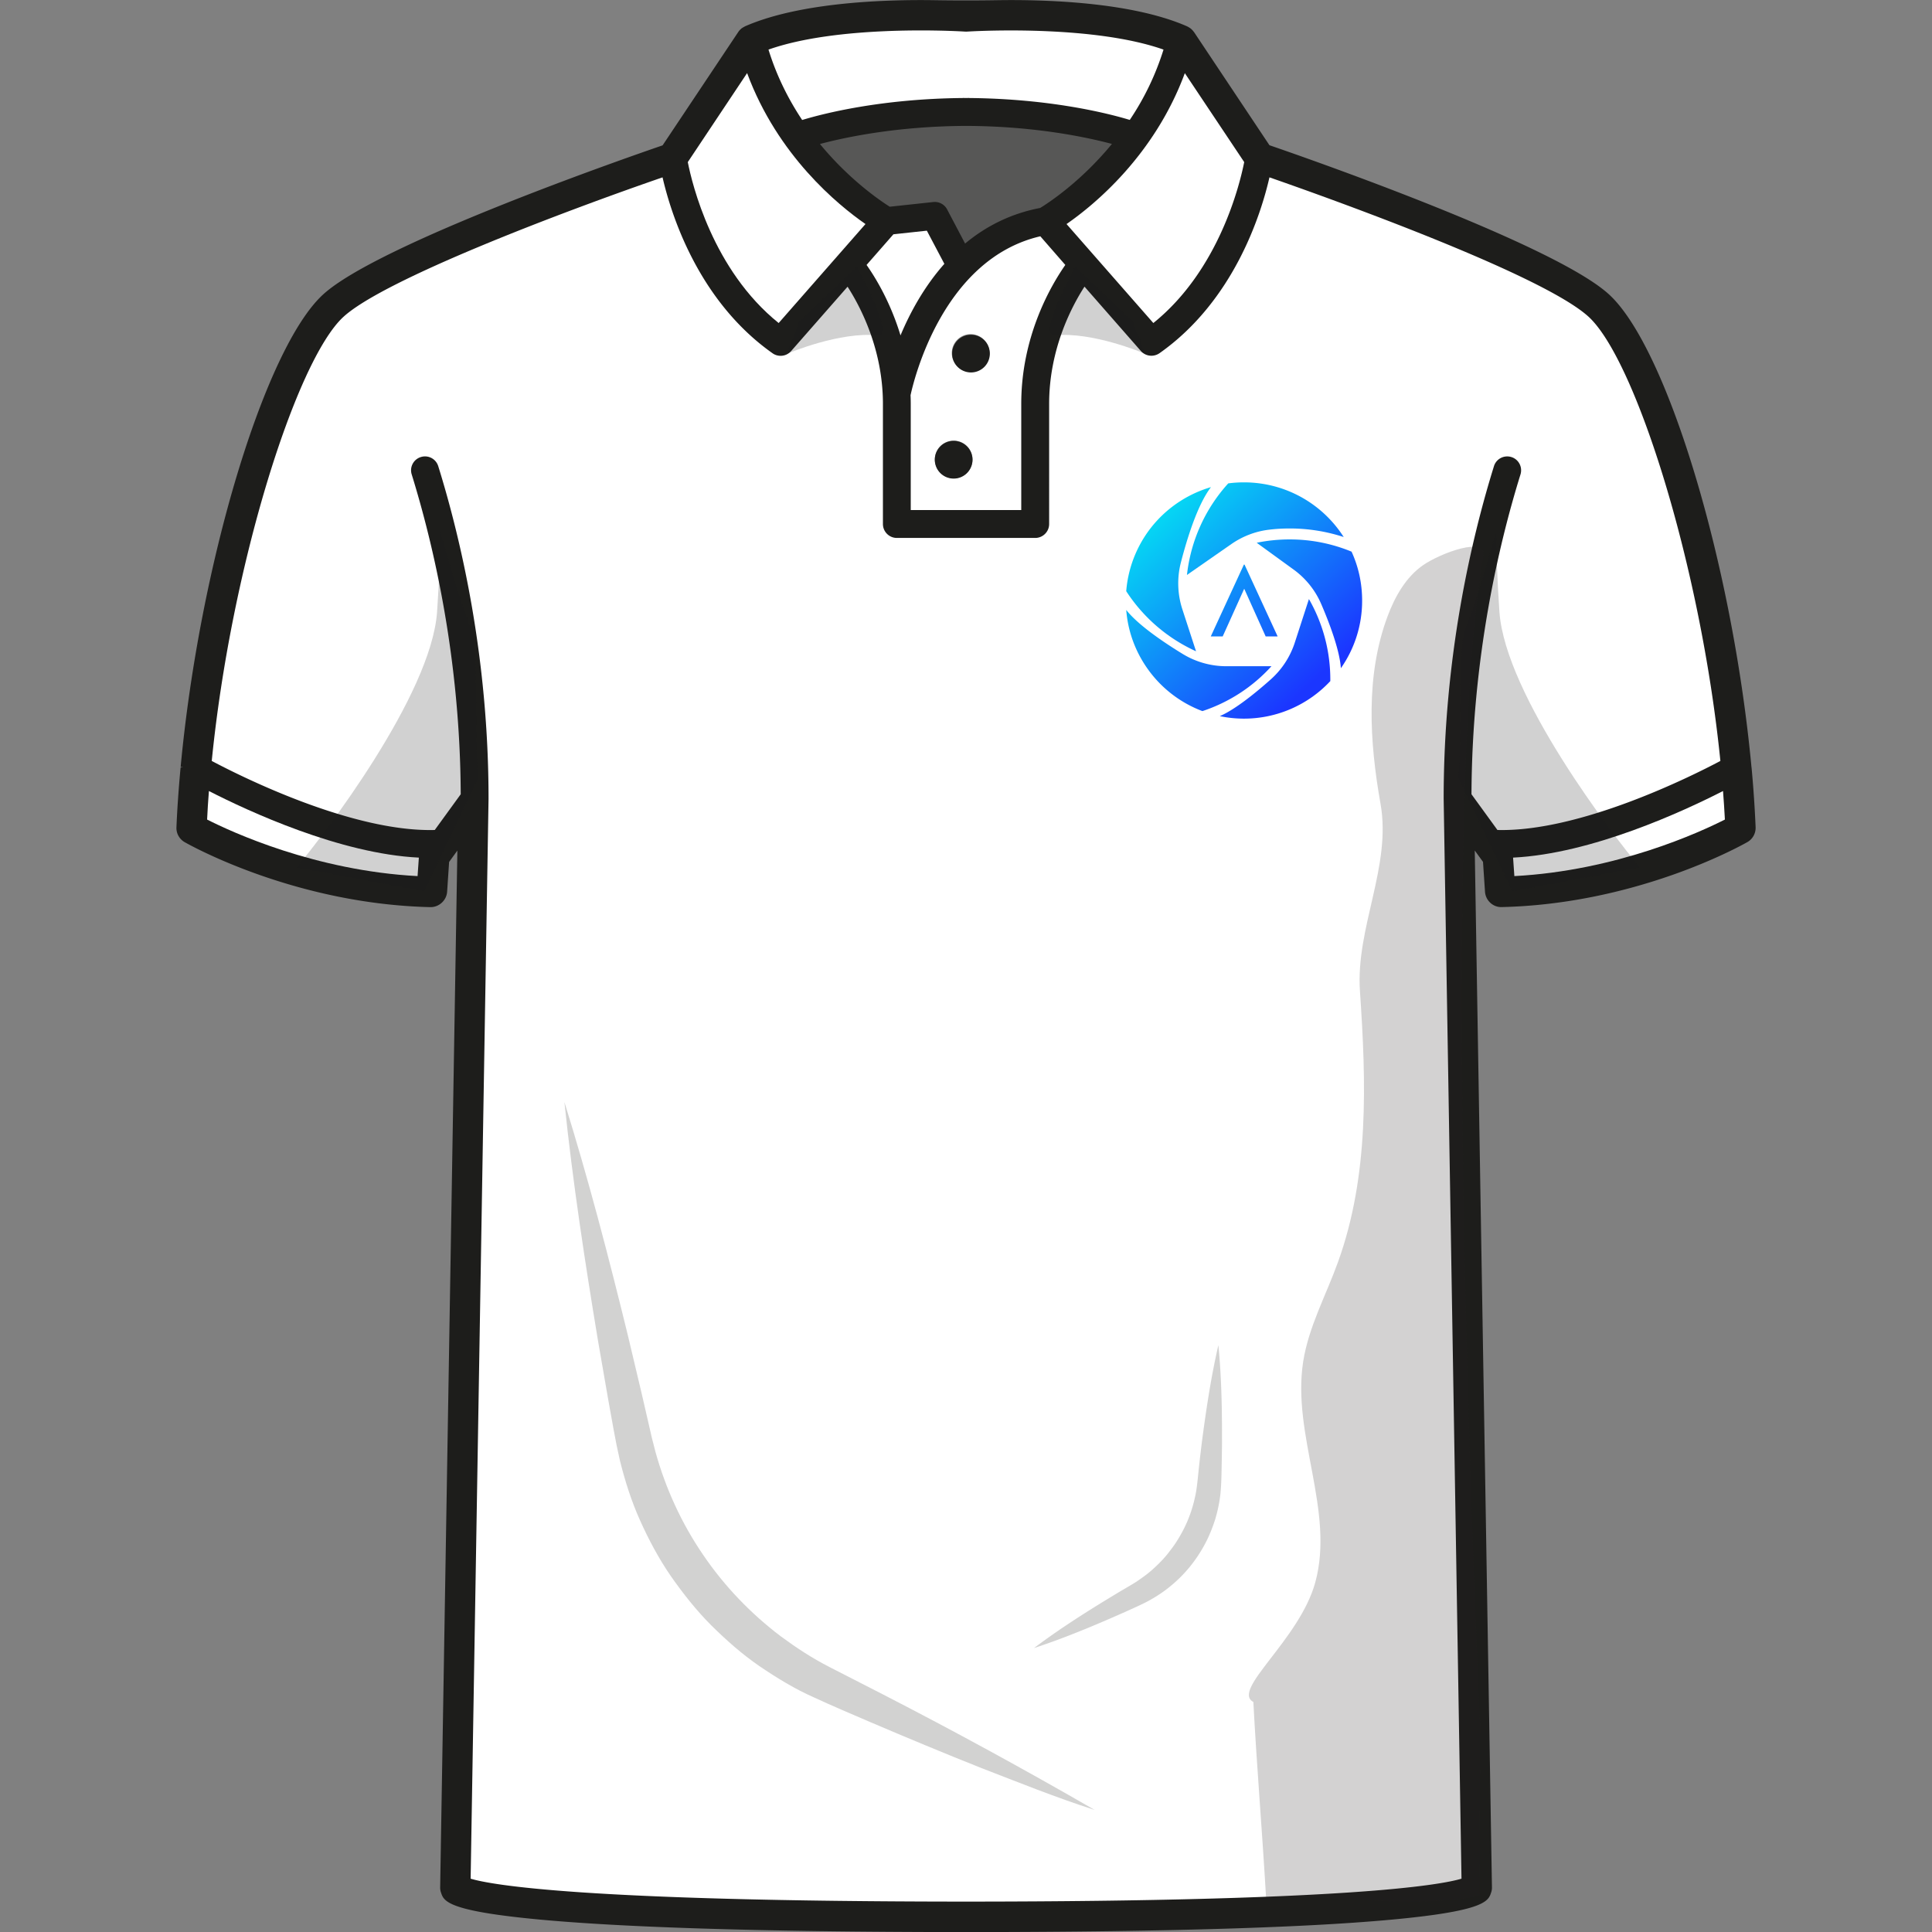
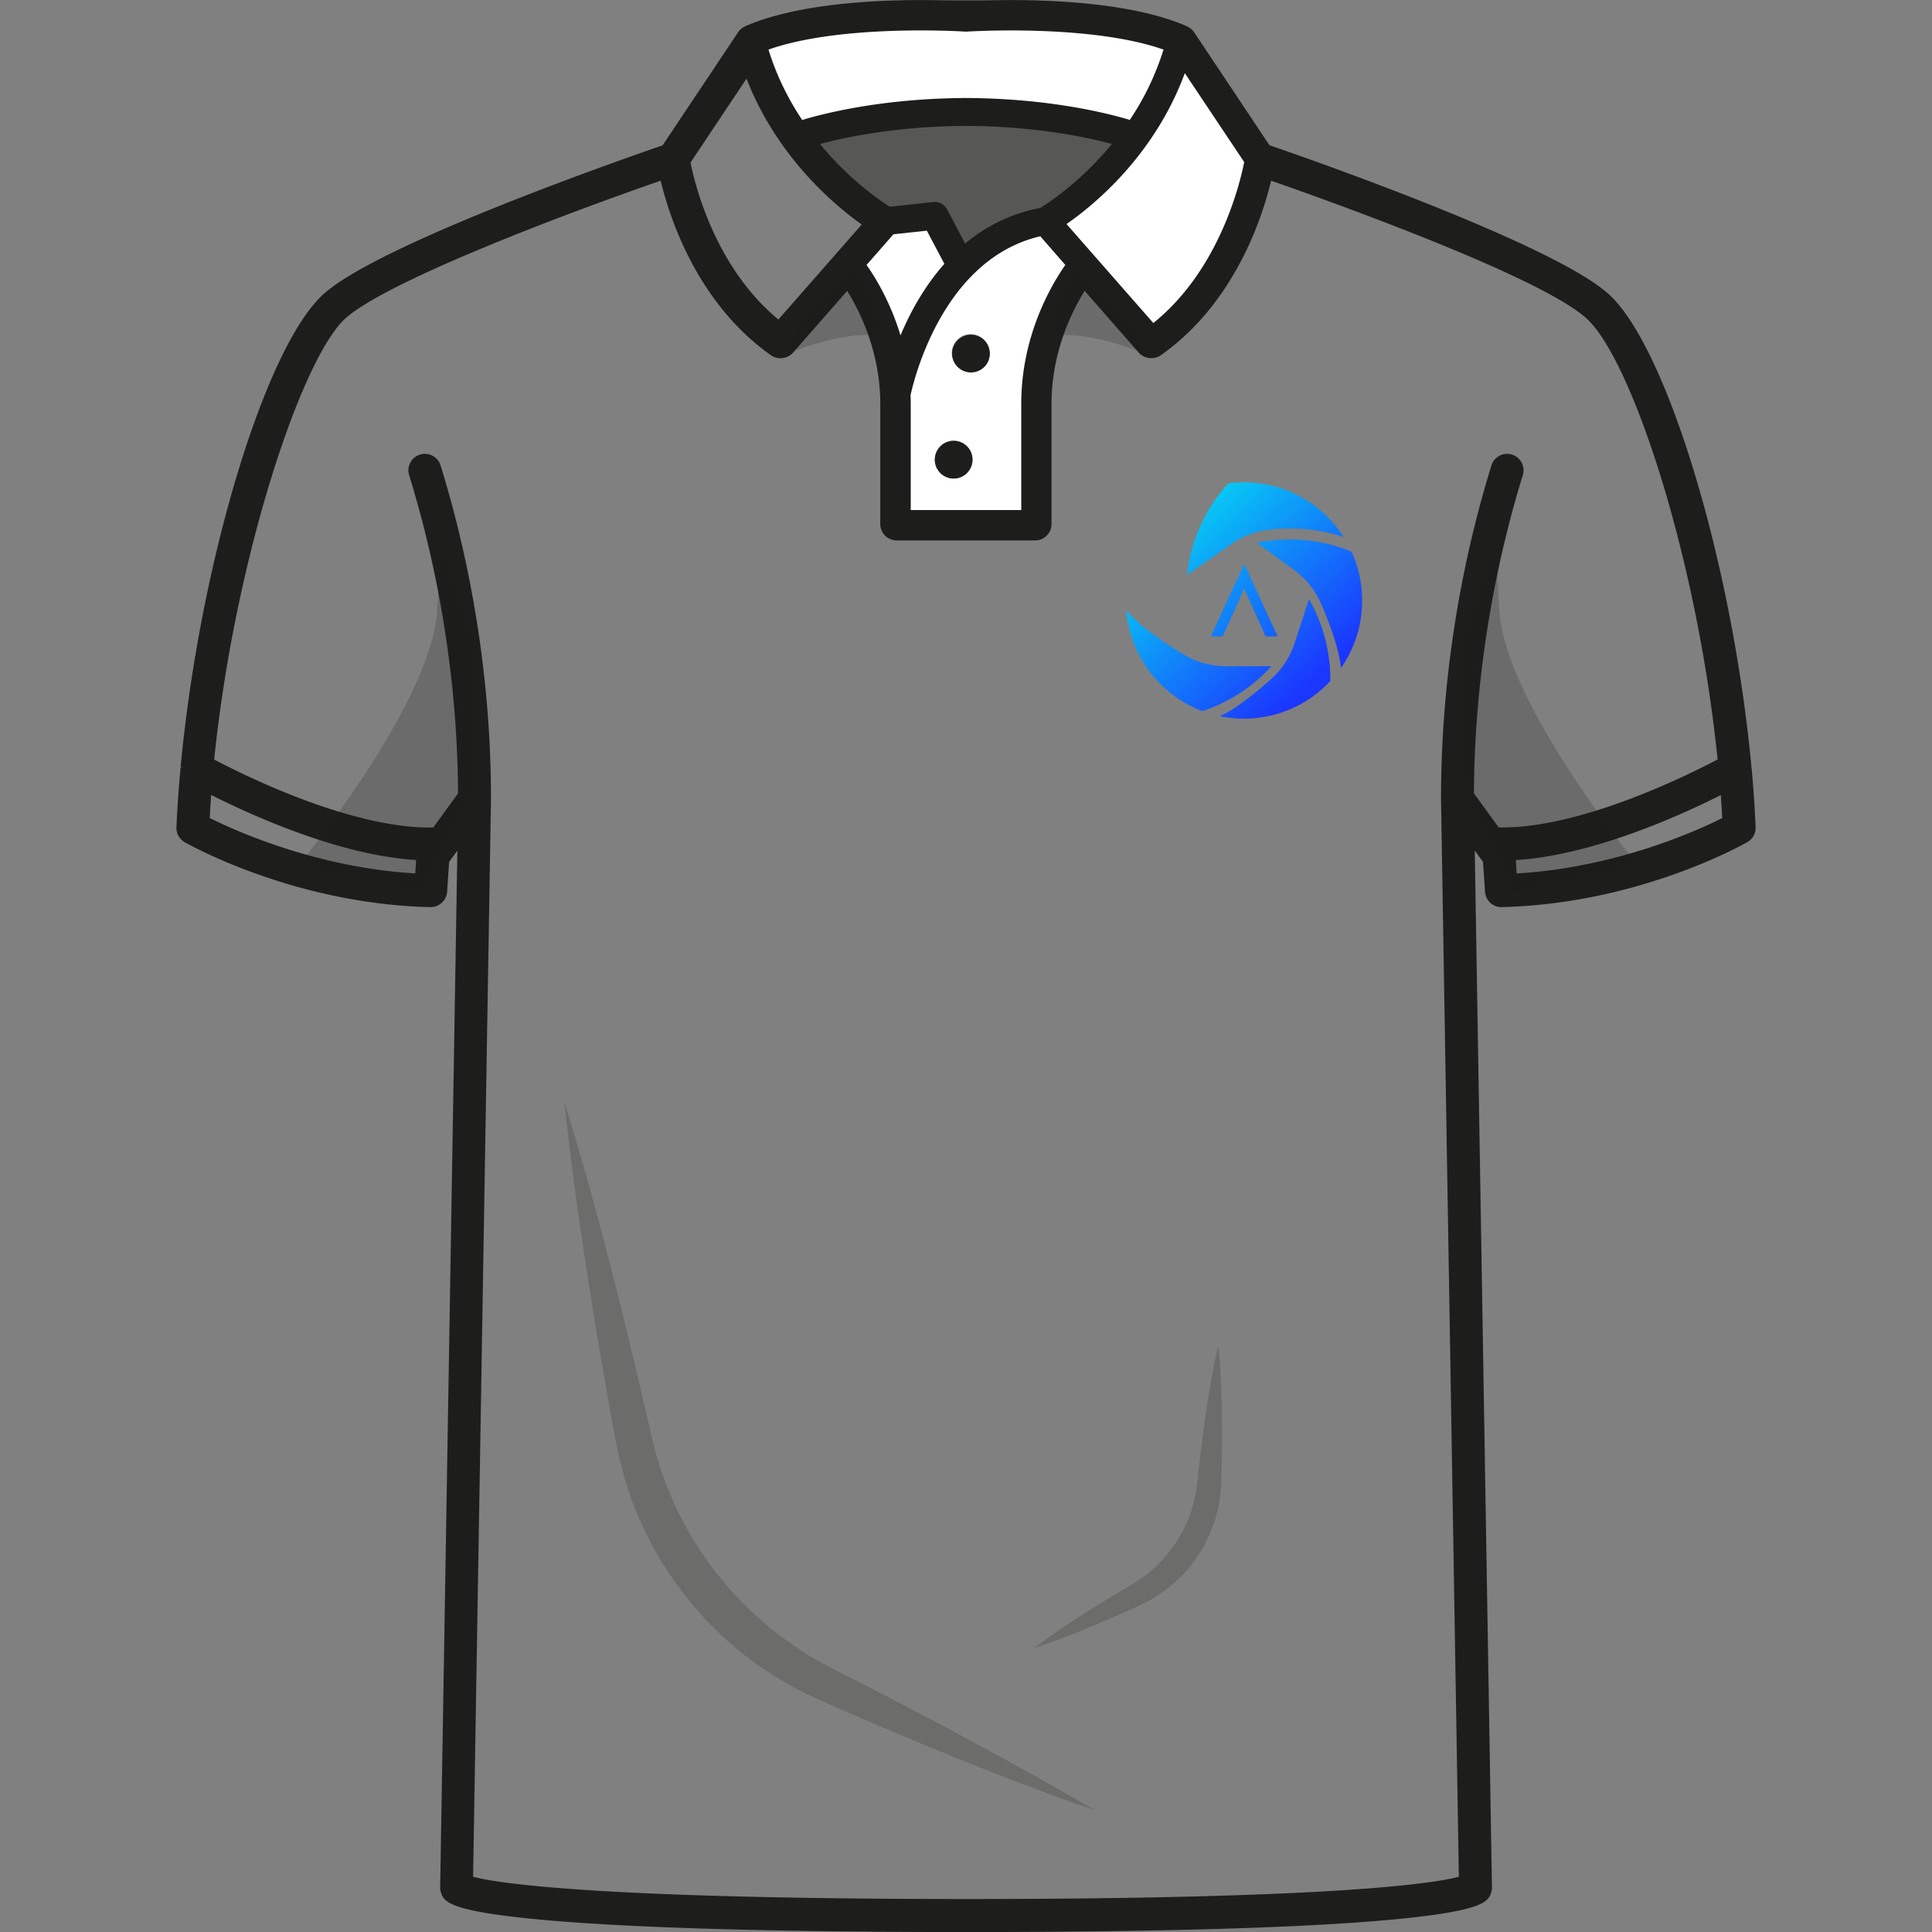
<svg xmlns="http://www.w3.org/2000/svg" version="1.1" id="Capa_1" x="0" y="0" viewBox="0 0 300 300" style="enable-background:new 0 0 300 300" xml:space="preserve">
  <rect x="0" y="0" width="300" height="300" fill="#808080" stroke="none" />
  <style>.st0{fill:#fff}.st2{fill:#1d1d1b}.st23,.st46{opacity:.2}.st46{fill:#1d1d1b}</style>
  <path class="st2" d="m271.98 119.17-.02-.13c-2.95-31.46-13.07-65.04-22.11-73.32-8.58-7.87-47.66-21.43-52.73-23.17L185.42 5c-.03-.05-.06-.08-.07-.08-.11-.16-.24-.29-.38-.42l-.08-.07a3.88 3.88 0 0 0-.48-.3l-.1-.05C175.6.27 162.07-.09 154.78.03c-3.17.05-6.39.05-9.56 0-7.29-.12-20.82.24-29.54 4.06l-.1.06c-.16.08-.32.18-.47.29-.04.03-.07.07-.09.09-.13.11-.25.25-.35.39l-11.78 17.65c-5.06 1.74-44.15 15.29-52.73 23.17-9.04 8.29-19.17 41.87-22.11 73.36l.39.02-.4.07c-.3 3.26-.52 6.37-.64 9.25-.05.96.44 1.85 1.29 2.34 1.75.98 17.64 9.6 38.13 10.08h.05c1.32 0 2.47-1.06 2.56-2.39l.31-4.63 1.28-1.76-2.67 160.94c-.01.29.03.58.13.86.41 1.24.87 2.65 12.64 3.92 13.36 1.45 36.38 2.19 68.42 2.21h.95c32.03-.02 55.05-.76 68.41-2.21 11.75-1.27 12.23-2.68 12.64-3.92.1-.28.14-.57.13-.86L229 132.07l1.28 1.76.31 4.63c.09 1.37 1.25 2.44 2.6 2.39 20.51-.48 36.39-9.1 38.14-10.09.83-.47 1.32-1.37 1.28-2.33-.13-3.03-.34-6.15-.63-9.26zm-4.55 7.86c-3.88 1.95-16.55 7.7-31.92 8.6l-.14-2.08c11.98-.71 25.86-7.08 31.84-10.09.08 1.15.16 2.36.22 3.57zm-30.97-53.24c.2-.65.14-1.34-.18-1.95a2.548 2.548 0 0 0-4.69.43c-3.57 11.5-7.83 29.81-7.83 51.78l2.77 167.37c-3.35.91-18.01 3.45-76.53 3.46-58.5-.02-73.17-2.55-76.54-3.46l2.78-167.41c0-21.92-4.26-40.24-7.83-51.74a2.56 2.56 0 0 0-3.2-1.68c-.65.2-1.18.65-1.5 1.25-.32.6-.38 1.29-.18 1.95 3.41 11 7.49 28.48 7.59 49.41l-3.84 5.29c-.18 0-.36.01-.55.01-12.36 0-28.4-7.89-33.47-10.56 3.15-30.97 13.5-62.19 20.33-68.45 6.18-5.67 33.51-16.07 49-21.43 1.39 5.78 5.69 19.05 17.15 27.12 1.01.72 2.55.55 3.39-.4l8.42-9.61c2.04 3.29 5.14 9.6 5.14 17.55v18.65c0 1.41 1.15 2.55 2.55 2.55h21.49c1.41 0 2.55-1.15 2.55-2.55V62.71c0-7.95 3.1-14.25 5.14-17.55l8.42 9.61c.84.95 2.38 1.12 3.4.4C191.7 47.1 196 33.83 197.38 28.06c10.26 3.58 41.98 14.99 49.01 21.42 6.97 6.38 17.12 36.98 20.32 68.45-5.14 2.7-21.6 10.8-34 10.55l-3.84-5.29c.11-20.91 4.19-38.4 7.59-49.4zm-61.2-55.62c-3.5-1.03-12.38-3.22-24.69-3.34l-.07-.01-.5.01h-.55c-12.4.12-21.24 2.31-24.73 3.34a41.271 41.271 0 0 1-4.9-10.23c10.63-3.6 27.8-2.77 29.74-2.67l.48.02.15-.02c.09 0 .17 0 .25-.01 1.94-.11 19.11-.93 29.74 2.67a41.068 41.068 0 0 1-4.92 10.24zM150 19.94c10.16.04 17.93 1.6 21.97 2.63-4.52 5.36-9.15 8.45-10.58 9.34-4.2.81-8.03 2.59-11.39 5.3l-2.56-4.88a2.53 2.53 0 0 0-2.25-1.37c-.09 0-.18 0-.28.01l-6.64.72c-1.78-1.14-6.03-4.13-10.24-9.12 4.03-1.03 11.81-2.58 21.97-2.63zm8.19 42.77V78.8h-16.38V62.71c0-.44-.01-.87-.03-1.3.51-2.35 4.96-20.69 19.61-24.28l3.53 4.04c-2.15 3.15-6.73 11.07-6.73 21.54zm-14.48-26.47 2.45 4.67c-2.45 2.81-4.56 6.19-6.28 10.05-1.51-4.56-3.58-7.98-4.82-9.79l3.87-4.42 4.78-.51zm35.42 13.37-12.94-14.76c4.08-2.89 13.11-10.36 17.88-22.65l8.7 13.04c-.79 3.94-4 16.42-13.64 24.37zm-58.26 0c-9.64-7.95-12.85-20.44-13.65-24.36l8.7-13.04c4.79 12.31 13.82 19.77 17.89 22.65l-12.94 14.75zm-56.25 83.93-.14 2.08c-15.36-.9-28.03-6.66-31.91-8.6.06-1.18.13-2.38.22-3.58 5.97 3.02 19.86 9.39 31.83 10.1zm-36.2-14.35z" />
  <path class="st0" d="M193.2 25.17c-.67 3.36-3.87 16.75-14.11 24.99l-13.48-15.37c4.29-2.97 13.64-10.63 18.37-23.43l9.22 13.81zM161.54 36.69c-15.21 3.54-19.68 22.49-20.15 24.68.02.44.03.89.03 1.34V79.2h17.16V62.71c0-10.55 4.64-18.42 6.84-21.57l-3.88-4.45zm-13.46 37.58a2.926 2.926 0 1 1 2.93-2.92c0 1.6-1.31 2.92-2.93 2.92zm2.69-16.53a2.926 2.926 0 1 1 .011-5.851 2.926 2.926 0 0 1-.011 5.851zM146.64 40.97c-3.15 3.55-5.34 7.6-6.81 11.11-1.56-5.16-3.88-8.97-5.27-10.94l4.17-4.76 5.19-.56 2.72 5.15zM180.67 7.7a41.772 41.772 0 0 1-5.24 10.92c-3.48-1.05-12.35-3.28-24.89-3.4-.02 0-.05-.01-.07-.01-.16 0-.31.01-.47.01-.16 0-.31-.01-.47-.01-.02 0-.05.01-.07.01-12.55.12-21.42 2.36-24.9 3.41-2.07-3.11-3.94-6.75-5.23-10.93 10.53-3.72 27.55-2.96 30.26-2.81.08.01.4.02.42.02s.11 0 .19-.01c.08 0 .15 0 .23-.01 2.69-.15 19.71-.9 30.24 2.81z" />
  <path d="M172.66 22.35c-4.87 5.93-9.96 9.22-11.14 9.94-4.7.9-8.54 2.93-11.66 5.53l-2.79-5.3a2.16 2.16 0 0 0-2.14-1.15l-6.77.73c-1.58-1-6.31-4.23-10.84-9.74 4.02-1.07 12.03-2.76 22.68-2.81 10.63.04 18.64 1.73 22.66 2.8z" style="fill:#575756" />
-   <path class="st0" d="m134.39 34.79-13.48 15.37c-10.25-8.24-13.45-21.63-14.11-24.99l9.21-13.82c4.74 12.8 14.08 20.46 18.38 23.44zM267.84 127.26c-3.83 1.94-16.8 7.94-32.69 8.78l-.2-2.87c12.25-.6 26.54-7.24 32.6-10.34.11 1.49.22 2.96.29 4.43zM65.04 133.17l-.2 2.87c-15.88-.84-28.86-6.84-32.68-8.78.07-1.47.16-2.95.28-4.43 6.07 3.11 20.36 9.75 32.6 10.34z" />
-   <path class="st0" d="M267.14 118.16c-4.68 2.48-21.85 11.04-34.62 10.72l-4.03-5.55c.09-21.01 4.17-38.58 7.61-49.66.35-1.14-.28-2.35-1.42-2.7-1.14-.35-2.35.28-2.7 1.42-3.57 11.49-7.81 29.78-7.81 51.62v.04l2.77 167.67c-3.2.96-17.37 3.54-76.93 3.56-59.56-.02-73.73-2.6-76.93-3.56l2.78-167.67v-.04c0-21.85-4.24-40.13-7.81-51.62a2.148 2.148 0 0 0-2.7-1.42 2.148 2.148 0 0 0-1.42 2.7c3.43 11.08 7.52 28.65 7.61 49.66l-4.03 5.55c-12.79.34-29.95-8.24-34.63-10.72C35.9 87.84 46.01 55.91 53.33 49.2c6.34-5.82 33.93-16.27 49.55-21.66 1.29 5.6 5.48 19.14 17.09 27.32.38.27.82.39 1.25.39.6 0 1.19-.25 1.62-.73l8.77-10c2.04 3.17 5.49 9.78 5.49 18.2v18.65c0 1.19.97 2.16 2.16 2.16h21.49c1.19 0 2.16-.97 2.16-2.16V62.71c0-8.42 3.44-15.03 5.49-18.2l8.76 10c.42.48 1.02.73 1.63.73.43 0 .87-.13 1.25-.39 11.61-8.17 15.8-21.7 17.08-27.31 9.14 3.18 42.34 15.04 49.56 21.65 7.31 6.72 17.41 38.65 20.46 68.97z" />
  <path class="st2" d="M153.7 54.81a2.926 2.926 0 1 1-5.849.009 2.926 2.926 0 0 1 5.849-.009zM151.01 71.34a2.926 2.926 0 1 1-5.851-.011 2.926 2.926 0 0 1 5.851.011z" />
  <path class="st46" d="m226.39 120.72 8.44 17.69 19.82-3.7c-4.02-4.8-20.92-26.73-21.82-39.71-.35-5.07-.48-9.21-.49-12.49-1.37 4.5-2.58 9.52-4.9 15.39-1.1 2.83-.39 19.88-1.05 22.82zM122.52 54.81s7.94-3.35 13.77-2.73c2.78.29-3.24-10.71-3.24-10.71l-8.92 8.52-1.93 4.92M177.5 54.81s-7.94-3.35-13.77-2.73c-2.78.29 3.24-10.71 3.24-10.71l8.92 8.52 1.93 4.92" />
  <g>
    <g id="XMLID_26_">
      <g id="XMLID_27_">
        <linearGradient id="XMLID_82_" gradientUnits="userSpaceOnUse" x1="212.199" y1="98.079" x2="182.791" y2="66.619">
          <stop offset="0" style="stop-color:#1b36ff" />
          <stop offset="1" style="stop-color:#00fcf1" />
        </linearGradient>
        <path id="XMLID_32_" d="M208.21 103.76c-.19-2.81-1.78-7.01-3.04-9.94-.92-2.15-2.41-4.01-4.3-5.38l-5.73-4.16c1.68-.35 3.4-.52 5.12-.52 3.32 0 6.55.64 9.61 1.9 1.09 2.39 1.64 4.94 1.64 7.6a18.21 18.21 0 0 1-3.3 10.5z" style="fill:url(#XMLID_82_)" />
        <linearGradient id="XMLID_83_" gradientUnits="userSpaceOnUse" x1="209.783" y1="100.337" x2="180.375" y2="68.878">
          <stop offset="0" style="stop-color:#1b36ff" />
          <stop offset="1" style="stop-color:#00fcf1" />
        </linearGradient>
        <path id="XMLID_31_" d="M184.31 89.28c.58-5.28 2.82-10.27 6.41-14.22.81-.11 1.63-.16 2.45-.16 3.53 0 6.96 1.01 9.92 2.91a18.38 18.38 0 0 1 5.56 5.58c-2.7-.88-5.51-1.33-8.38-1.33-1.08 0-2.15.06-3.21.19-2.1.25-4.11 1.02-5.85 2.23l-6.9 4.8z" style="fill:url(#XMLID_83_)" />
        <linearGradient id="XMLID_84_" gradientUnits="userSpaceOnUse" x1="202.815" y1="106.85" x2="173.407" y2="75.391">
          <stop offset="0" style="stop-color:#1b36ff" />
          <stop offset="1" style="stop-color:#00fcf1" />
        </linearGradient>
-         <path id="XMLID_30_" d="M185.72 101.13a25.42 25.42 0 0 1-10.84-9.33c.32-4.08 2.02-7.97 4.8-10.98 2.27-2.46 5.18-4.25 8.36-5.18-2.1 2.73-3.73 8.05-4.67 11.69-.62 2.39-.54 4.91.22 7.26l2.13 6.54z" style="fill:url(#XMLID_84_)" />
        <linearGradient id="XMLID_85_" gradientUnits="userSpaceOnUse" x1="196.342" y1="112.901" x2="166.934" y2="81.441">
          <stop offset="0" style="stop-color:#1b36ff" />
          <stop offset="1" style="stop-color:#00fcf1" />
        </linearGradient>
        <path id="XMLID_29_" d="M186.71 110.42a18.326 18.326 0 0 1-8.47-6.51c-1.95-2.73-3.1-5.88-3.36-9.2 1.86 2.37 5.88 5.07 8.76 6.83 2.04 1.25 4.39 1.91 6.78 1.91h7.01c-2.91 3.21-6.58 5.6-10.72 6.97z" style="fill:url(#XMLID_85_)" />
        <linearGradient id="XMLID_86_" gradientUnits="userSpaceOnUse" x1="201.714" y1="107.879" x2="172.306" y2="76.42">
          <stop offset="0" style="stop-color:#1b36ff" />
          <stop offset="1" style="stop-color:#00fcf1" />
        </linearGradient>
        <path id="XMLID_28_" d="M193.17 111.59c-1.27 0-2.53-.13-3.76-.39 2.42-1.04 5.65-3.69 7.91-5.7 1.73-1.54 3.01-3.5 3.73-5.7l2.2-6.78c2.22 3.88 3.36 8.24 3.32 12.74a18.321 18.321 0 0 1-13.4 5.83z" style="fill:url(#XMLID_86_)" />
      </g>
    </g>
    <linearGradient id="XMLID_87_" gradientUnits="userSpaceOnUse" x1="203.098" y1="106.586" x2="173.69" y2="75.126">
      <stop offset="0" style="stop-color:#1b36ff" />
      <stop offset="1" style="stop-color:#00fcf1" />
    </linearGradient>
    <path id="XMLID_25_" style="fill:url(#XMLID_87_)" d="m198.39 98.82-5.14-11.15h-.1l-5.14 11.15h1.85l3.34-7.4 3.33 7.4h1.86" />
  </g>
  <path class="st46" d="m74.31 120.72-8.44 17.69-19.82-3.7c4.02-4.8 20.92-26.73 21.82-39.71.35-5.07.48-9.21.49-12.49 1.37 4.5 2.58 9.52 4.9 15.39 1.11 2.83.4 19.88 1.05 22.82z" />
  <g class="st23">
-     <path d="m229.83 267.63-.07 26.71c-5.41 1.47-16.71.92-24.25.33-2.97-.23-5.96-.21-8.91.11-.58-10.12-1.45-20.42-1.98-30.5-3.49-1.85 7.15-9.61 9.61-18.55 3.06-11.13-3.66-22.92-1.87-34.32.85-5.39 3.55-10.29 5.4-15.43 4.84-13.4 4.39-27.86 3.41-42.08-.67-9.83 4.92-19.37 3.2-29.06-1.72-9.7-2.35-19.94 1.1-29.17 1.15-3.06 2.84-6.07 5.53-7.93 2.69-1.85 9.9-4.57 9.33-1.35-7.19 41-.5 181.24-.5 181.24z" style="fill:#231f20" />
-   </g>
+     </g>
  <g class="st23">
    <path class="st2" d="M87.64 171.12c3.73 11.97 6.87 24.05 9.84 36.17l2.16 9.1 1.05 4.56.52 2.27.55 2.15c1.57 5.7 4.05 11.12 7.37 15.99 3.3 4.88 7.43 9.19 12.14 12.75 2.37 1.75 4.86 3.38 7.5 4.73l8.3 4.25c11.1 5.71 22.06 11.69 32.9 17.95-5.98-1.91-11.78-4.26-17.61-6.51-5.81-2.31-11.57-4.71-17.31-7.16-2.88-1.24-5.71-2.43-8.6-3.77-3-1.32-5.81-3.04-8.52-4.88-2.71-1.86-5.17-4.05-7.51-6.36-2.32-2.33-4.37-4.93-6.25-7.62-1.87-2.71-3.42-5.63-4.77-8.62-1.35-3-2.35-6.15-3.14-9.33l-.52-2.4-.44-2.31-.83-4.6-1.6-9.22c-2.05-12.33-3.93-24.68-5.23-37.14z" />
  </g>
  <g class="st23">
    <path class="st2" d="M189.19 208.87c.5 5.13.58 10.23.56 15.33a243.3 243.3 0 0 1-.06 3.82c-.02 1.27-.05 2.51-.18 3.94a22.65 22.65 0 0 1-.85 4.07c-.43 1.32-.95 2.62-1.62 3.84-1.32 2.45-3.11 4.65-5.26 6.4-1.06.89-2.23 1.65-3.43 2.31-1.26.67-2.36 1.13-3.53 1.67-4.66 2.07-9.36 4.05-14.26 5.66 4.12-3.1 8.44-5.82 12.8-8.45 1.07-.65 2.26-1.31 3.2-1.92.96-.66 1.91-1.34 2.74-2.14.85-.78 1.65-1.62 2.34-2.55.72-.9 1.34-1.88 1.89-2.89 1.11-2.02 1.84-4.23 2.23-6.52.17-1.1.28-2.4.42-3.67.13-1.27.29-2.53.44-3.79.66-5.04 1.41-10.09 2.57-15.11z" />
  </g>
</svg>